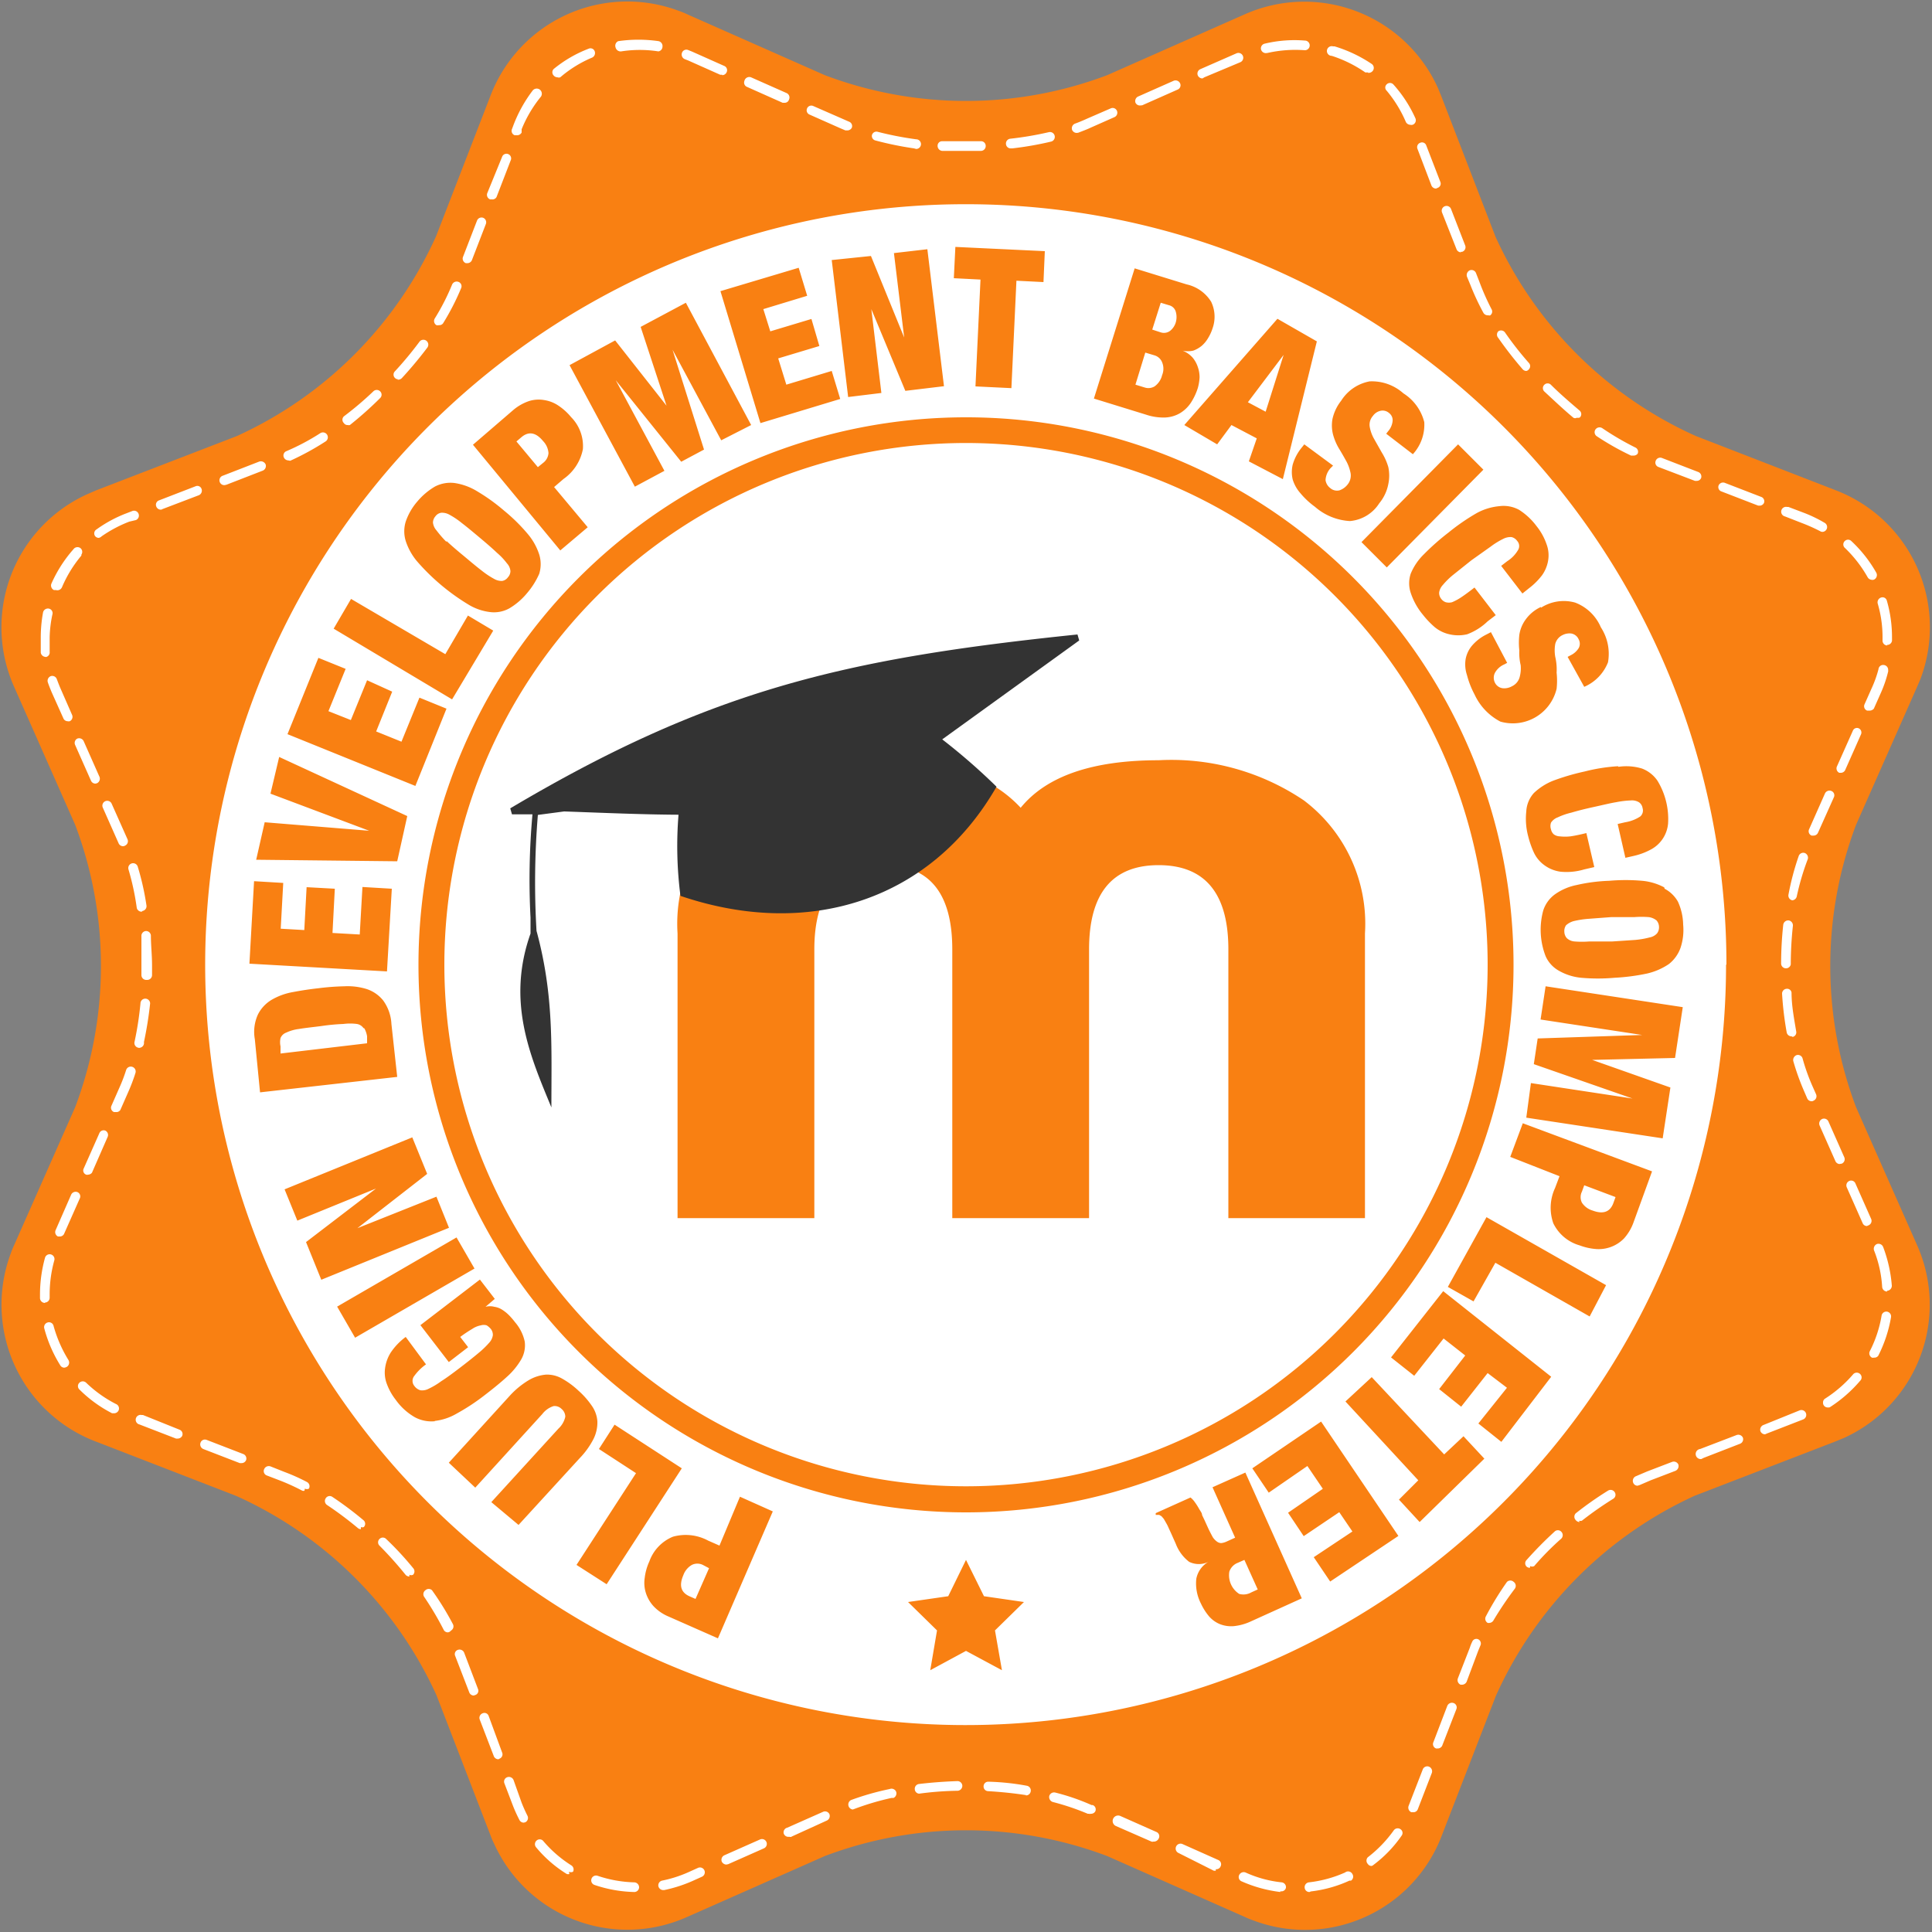
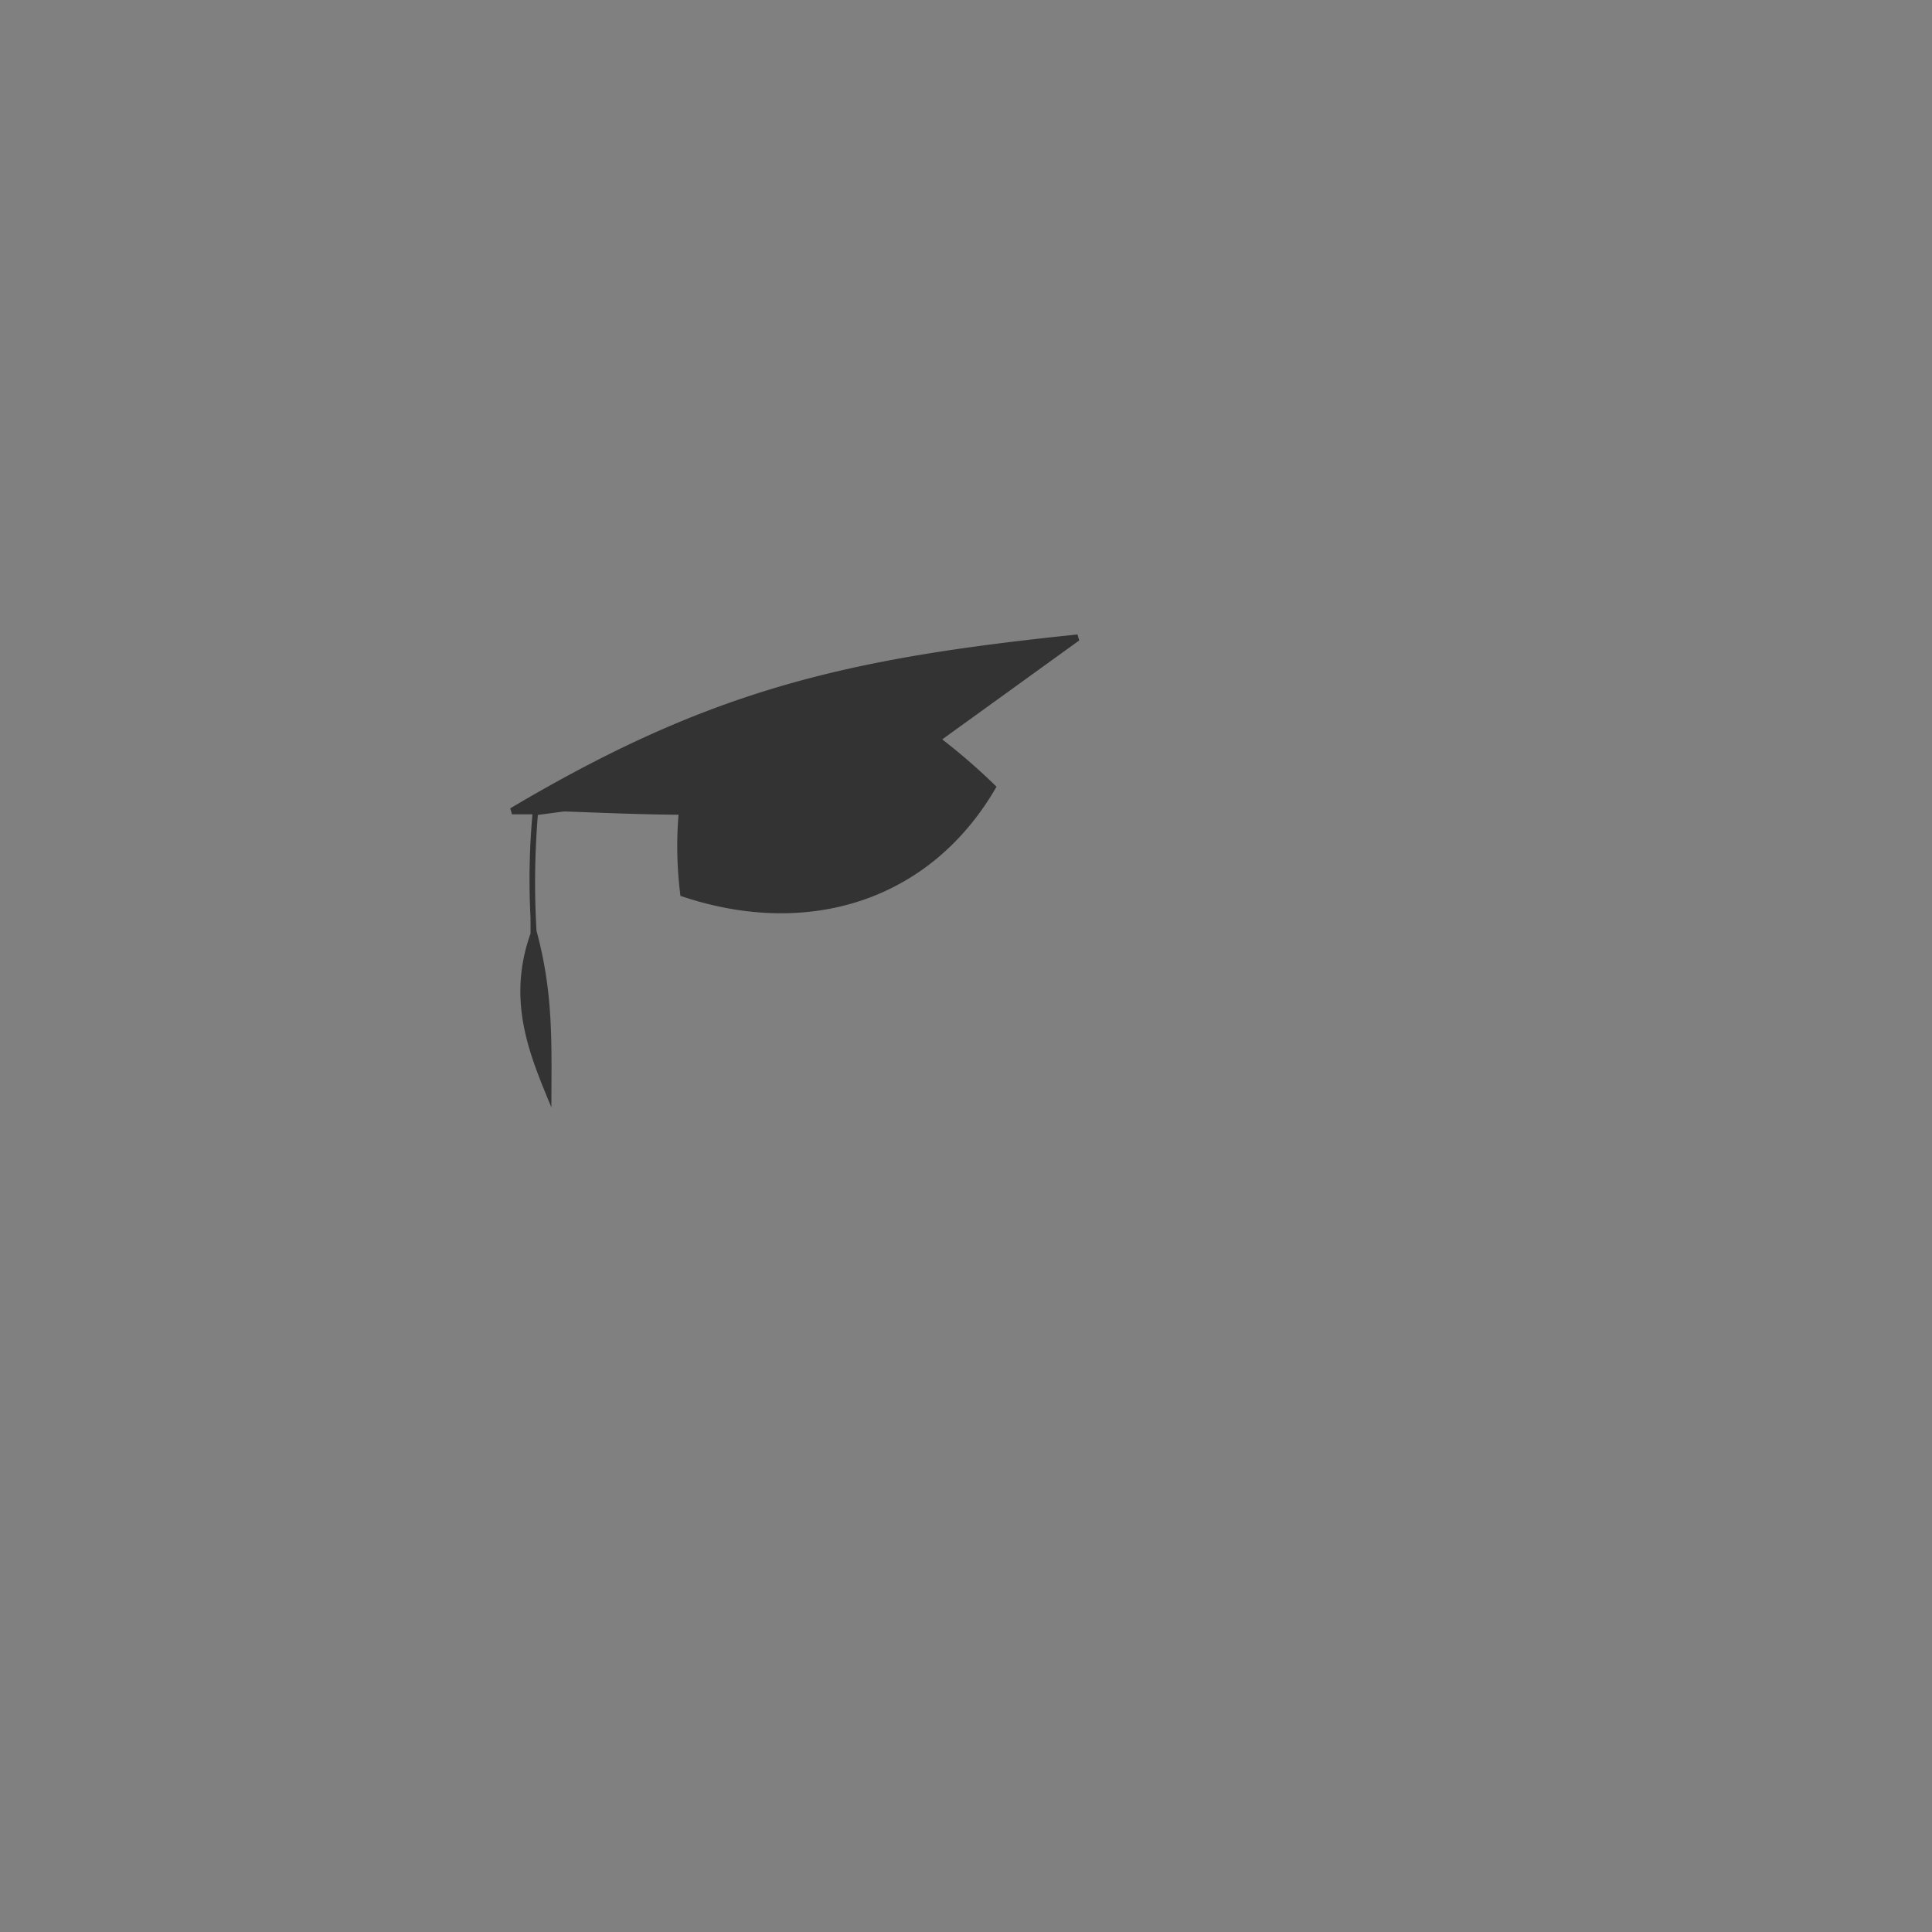
<svg xmlns="http://www.w3.org/2000/svg" id="Layer_1" data-name="Layer 1" viewBox="0 0 100 100">
  <rect x="0" y="0" width="100" height="100" fill="#808080" stroke="none" />
  <defs>
    <style>.cls-1{fill:#f98012;}.cls-2{fill:#fff;}.cls-3{fill:#333;}</style>
  </defs>
-   <path class="cls-1" d="M25.37,5A7.58,7.58,0,0,1,35.13.56a4.07,4.07,0,0,1,.44.18l7.12,3.15a20.68,20.68,0,0,0,14.62,0L64.43.74a7.59,7.59,0,0,1,10,3.82l.18.44,2.8,7.26A20.71,20.71,0,0,0,87.78,22.57L95,25.37a7.59,7.59,0,0,1,4.4,9.78l-.18.42-3.15,7.12a20.68,20.68,0,0,0,0,14.62l3.15,7.12a7.58,7.58,0,0,1-3.78,10l-.44.18-7.26,2.8A20.73,20.73,0,0,0,77.43,87.77L74.63,95a7.57,7.57,0,0,1-9.76,4.4,4.07,4.07,0,0,1-.44-.18l-7.12-3.15a20.68,20.68,0,0,0-14.62,0l-7.12,3.15a7.57,7.57,0,0,1-10-3.8,3.79,3.79,0,0,1-.18-.42l-2.8-7.26A20.73,20.73,0,0,0,12.23,77.43L5,74.63A7.58,7.58,0,0,1,.56,64.87a4.07,4.07,0,0,1,.18-.44l3.15-7.12a20.68,20.68,0,0,0,0-14.62L.74,35.57a7.56,7.56,0,0,1,3.8-10L5,25.37l7.26-2.8A20.73,20.73,0,0,0,22.57,12.23Z" />
-   <path class="cls-2" d="M32.82,97.93h0a6.87,6.87,0,0,1-2.06-.37.25.25,0,0,1,.17-.47,6.44,6.44,0,0,0,1.9.34.26.26,0,0,1,.25.26A.25.25,0,0,1,32.82,97.93Zm33.45,0h0a7,7,0,0,1-2-.55.24.24,0,0,1-.13-.33h0a.26.26,0,0,1,.33-.13,6,6,0,0,0,1.87.51.25.25,0,0,1,.22.28h0a.24.24,0,0,1-.29.18h0Zm1.51,0a.24.24,0,0,1-.25-.22.25.25,0,0,1,.22-.28h0a6.33,6.33,0,0,0,1.87-.51A.25.25,0,0,1,70,97a.25.25,0,0,1-.07.34l-.08,0a6.62,6.62,0,0,1-2,.56Zm-33.46-.1a.26.26,0,0,1-.24-.19.25.25,0,0,1,.19-.3h0a6.43,6.43,0,0,0,1.35-.43l.51-.23a.25.25,0,1,1,.2.46l-.51.23a7.32,7.32,0,0,1-1.44.46ZM29.47,97a.29.29,0,0,1-.13,0,6.47,6.47,0,0,1-1.58-1.37.25.25,0,0,1,0-.35.24.24,0,0,1,.35,0,.08.08,0,0,1,0,0,6.33,6.33,0,0,0,1.46,1.27.25.25,0,0,1,.09.33h0a.23.23,0,0,1-.21,0Zm33.46-.17h-.1L61,95.91a.25.25,0,0,1,.21-.46l1.84.82a.24.24,0,0,1,.13.33h0a.24.24,0,0,1-.25.15ZM71,96.58a.22.22,0,0,1-.2-.1.25.25,0,0,1,0-.35,6.55,6.55,0,0,0,1.34-1.39.25.25,0,0,1,.35-.06h0a.23.23,0,0,1,.06.33h0a6.5,6.5,0,0,1-1.45,1.51A.27.27,0,0,1,71,96.58Zm-33.41-.07a.28.28,0,0,1-.23-.15.26.26,0,0,1,.13-.33l1.85-.82a.25.25,0,0,1,.2.46l-1.85.82ZM59.7,95.32a.17.17,0,0,1-.1,0l-1.85-.81A.28.28,0,0,1,58,94h0l1.85.82a.24.24,0,0,1,.13.33h0A.28.28,0,0,1,59.7,95.32Zm-18.85-.25a.25.25,0,0,1-.29-.19.25.25,0,0,1,.19-.28l1.85-.82a.25.25,0,0,1,.33.12.26.26,0,0,1-.13.33l-1.8.82A.16.16,0,0,1,40.85,95.07Zm-13.74-.73a.25.25,0,0,1-.22-.13,7.89,7.89,0,0,1-.33-.72l-.45-1.18a.24.24,0,0,1,.14-.32.26.26,0,0,1,.33.14L27,93.31c.09.23.19.45.3.67a.25.25,0,0,1-.11.34h0Zm29.35-.46a.17.17,0,0,1-.1,0H56.3a12.84,12.84,0,0,0-1.81-.61.27.27,0,0,1-.18-.31.26.26,0,0,1,.3-.18,11.4,11.4,0,0,1,1.89.65h.06a.24.24,0,0,1,.13.33h0A.25.25,0,0,1,56.46,93.88Zm16.68-.08h-.09a.26.26,0,0,1-.14-.33l.73-1.88a.25.25,0,0,1,.32-.15.26.26,0,0,1,.15.33l-.73,1.89A.24.24,0,0,1,73.14,93.8Zm-29-.14a.26.26,0,0,1-.09-.49,13.83,13.83,0,0,1,2-.57.26.26,0,0,1,.33.13.26.26,0,0,1-.13.33l-.1,0a13.81,13.81,0,0,0-1.9.56Zm9-.74h0c-.64-.1-1.31-.17-2-.21a.24.24,0,0,1-.23-.25h0a.24.24,0,0,1,.24-.24h0a12.64,12.64,0,0,1,2,.21.25.25,0,0,1,.2.29.25.25,0,0,1-.28.21h0Zm-5.55-.08a.24.24,0,0,1-.24-.22.25.25,0,0,1,.21-.28c.67-.08,1.36-.13,2-.15h0a.25.25,0,0,1,.25.25.26.26,0,0,1-.24.25,16.36,16.36,0,0,0-2,.15ZM25.8,91.06a.26.26,0,0,1-.24-.16L24.83,89a.25.25,0,0,1,.15-.32.23.23,0,0,1,.31.13h0l.7,1.9a.24.24,0,0,1-.14.32Zm48.62-.56h-.09a.24.24,0,0,1-.14-.32h0l.72-1.88a.26.26,0,0,1,.33-.15.24.24,0,0,1,.14.32h0l-.73,1.88A.25.25,0,0,1,74.42,90.5Zm-49.9-2.74a.25.25,0,0,1-.23-.16l-.73-1.89a.23.23,0,0,1,.13-.31h0a.26.26,0,0,1,.33.13h0l.72,1.89a.23.23,0,0,1-.13.31h0Zm51.17-.56H75.6a.26.26,0,0,1-.14-.33l.62-1.59a1.88,1.88,0,0,1,.12-.3.23.23,0,0,1,.29-.14h0a.24.24,0,0,1,.14.32l-.12.29L75.93,87A.27.27,0,0,1,75.69,87.2ZM23.18,84.49a.24.24,0,0,1-.22-.14,16,16,0,0,0-1-1.69.25.25,0,0,1,.06-.35h0a.25.25,0,0,1,.34,0h0a15,15,0,0,1,1.08,1.75.25.25,0,0,1-.1.34h0A.22.22,0,0,1,23.18,84.49ZM77.11,84A.29.29,0,0,1,77,84a.25.25,0,0,1-.09-.34A15.57,15.57,0,0,1,78,81.88a.25.25,0,0,1,.35,0,.25.25,0,0,1,.05.36h0a18.29,18.29,0,0,0-1.11,1.65A.26.26,0,0,1,77.11,84ZM21.19,81.6a.27.27,0,0,1-.19-.08A19.65,19.65,0,0,0,19.64,80a.24.24,0,0,1,0-.34h0a.24.24,0,0,1,.35,0,16,16,0,0,1,1.39,1.5.25.25,0,0,1,0,.35h0a.22.22,0,0,1-.19,0Zm58-.45a.27.27,0,0,1-.17-.06.24.24,0,0,1,0-.35,19.84,19.84,0,0,1,1.44-1.46.24.24,0,0,1,.35,0,.25.25,0,0,1,0,.36,14.4,14.4,0,0,0-1.4,1.42.23.23,0,0,1-.21,0Zm-60.51-2a.25.25,0,0,1-.16-.06,18.27,18.27,0,0,0-1.59-1.19.25.25,0,0,1-.07-.35h0a.24.24,0,0,1,.33-.08h0a18,18,0,0,1,1.64,1.23.24.24,0,0,1,0,.34h0a.2.2,0,0,1-.15,0Zm63.08-.37a.26.26,0,0,1-.2-.1.25.25,0,0,1,0-.35,17.52,17.52,0,0,1,1.68-1.18.25.25,0,0,1,.34.09.24.24,0,0,1-.07.33h0a18.31,18.31,0,0,0-1.63,1.14.21.21,0,0,1-.15,0Zm-66-1.62a.21.21,0,0,1-.11,0,11.14,11.14,0,0,0-1.11-.51l-.73-.28a.24.24,0,0,1-.14-.32A.26.26,0,0,1,14,75.9l.73.29a10,10,0,0,1,1.16.52.25.25,0,0,1,.1.34h0a.22.22,0,0,1-.21,0Zm69-.26a.24.24,0,0,1-.22-.14.26.26,0,0,1,.11-.34h0l.61-.26,1.28-.49a.26.26,0,0,1,.33.13h0a.27.27,0,0,1-.15.33l-1.28.49-.58.25ZM12.5,75.73h-.09L10.52,75a.26.26,0,0,1-.14-.33.24.24,0,0,1,.32-.14l1.89.73a.25.25,0,0,1,.15.31h0A.25.25,0,0,1,12.5,75.73Zm75.56-.21A.26.26,0,0,1,88,75l1.88-.72a.26.26,0,0,1,.33.13h0a.25.25,0,0,1-.15.32l-1.88.73ZM9.2,74.46H9.11l-1.89-.73a.25.25,0,1,1,.11-.49l.07,0L9.29,74a.24.24,0,0,1,.14.32h0A.26.26,0,0,1,9.2,74.46Zm82.16-.22a.26.26,0,0,1-.24-.16.26.26,0,0,1,.15-.32L93.15,73a.25.25,0,1,1,.18.47l-1.88.73ZM5.91,73.15H5.8a6.78,6.78,0,0,1-1.69-1.23.24.24,0,0,1,0-.35.25.25,0,0,1,.35,0h0A6.4,6.4,0,0,0,6,72.67a.25.25,0,0,1,.14.33.26.26,0,0,1-.26.15Zm88.69-.3a.24.24,0,0,1-.24-.26.23.23,0,0,1,.11-.2,6.57,6.57,0,0,0,1.46-1.27.25.25,0,0,1,.35,0h0a.24.24,0,0,1,0,.35,7.1,7.1,0,0,1-1.57,1.37A.25.25,0,0,1,94.6,72.85ZM3.33,70.79a.24.24,0,0,1-.21-.12,7,7,0,0,1-.83-1.92.25.25,0,0,1,.18-.3.24.24,0,0,1,.3.17h0a6.79,6.79,0,0,0,.77,1.77.26.26,0,0,1-.07.35A.33.33,0,0,1,3.33,70.79ZM97,70.27a.21.21,0,0,1-.11,0,.25.25,0,0,1-.11-.33,6.32,6.32,0,0,0,.61-1.84.25.25,0,0,1,.28-.21.25.25,0,0,1,.21.28h0a7,7,0,0,1-.66,2A.24.24,0,0,1,97,70.27ZM2.32,67.44a.26.26,0,0,1-.25-.24V67a7.19,7.19,0,0,1,.26-1.9.25.25,0,0,1,.48.14A6.55,6.55,0,0,0,2.57,67v.16a.25.25,0,0,1-.24.26h0Zm95.35-.59a.26.26,0,0,1-.25-.24A6.1,6.1,0,0,0,97,64.72a.27.27,0,0,1,.15-.33.26.26,0,0,1,.32.15,7.25,7.25,0,0,1,.45,2,.26.26,0,0,1-.24.27ZM3.12,64H3a.25.25,0,0,1-.12-.33l.81-1.85A.26.26,0,0,1,4,61.7a.24.24,0,0,1,.13.33h0l-.82,1.85A.25.25,0,0,1,3.12,64Zm93.51-.54a.24.24,0,0,1-.22-.15l-.82-1.85a.25.25,0,0,1,.12-.33.24.24,0,0,1,.32.11v0l.82,1.85a.25.25,0,0,1-.13.33h0ZM4.56,60.8a.17.17,0,0,1-.1,0,.23.23,0,0,1-.14-.29v0l.82-1.85a.24.24,0,0,1,.31-.14h0a.25.25,0,0,1,.12.33l-.81,1.85A.27.27,0,0,1,4.56,60.8Zm90.64-.55a.26.26,0,0,1-.2-.15l-.82-1.85a.26.26,0,0,1,.13-.33.25.25,0,0,1,.33.13h0l.82,1.85a.25.25,0,0,1-.13.33h0ZM6,57.56H5.9a.24.24,0,0,1-.13-.33h0l.4-.91a8.26,8.26,0,0,0,.36-.94.25.25,0,1,1,.48.16,9.32,9.32,0,0,1-.38,1l-.4.91A.24.24,0,0,1,6,57.56ZM93.77,57a.25.25,0,0,1-.23-.15l-.16-.37a12.62,12.62,0,0,1-.56-1.56.27.27,0,0,1,.18-.31.25.25,0,0,1,.3.17,10.34,10.34,0,0,0,.54,1.5l.16.36a.25.25,0,0,1-.13.33h0A.17.17,0,0,1,93.77,57ZM7.16,54.23h0a.25.25,0,0,1-.2-.29,17,17,0,0,0,.31-2,.25.25,0,0,1,.5,0,19.35,19.35,0,0,1-.32,2,.25.25,0,0,1-.2.29A.14.14,0,0,1,7.16,54.23Zm85.57-.59a.25.25,0,0,1-.25-.2,16.79,16.79,0,0,1-.24-2,.25.25,0,0,1,.23-.26.23.23,0,0,1,.26.2v0c0,.67.13,1.33.24,2a.24.24,0,0,1-.18.29h0ZM7.56,50.72h0a.25.25,0,0,1-.24-.26h0v-2a.25.25,0,0,1,.23-.27h0a.25.25,0,0,1,.26.23c0,.52.06,1,.06,1.57v.47a.25.25,0,0,1-.24.26Zm84.88-.6h0a.25.25,0,0,1-.25-.25,19,19,0,0,1,.11-2,.26.26,0,0,1,.28-.23.26.26,0,0,1,.22.28,19,19,0,0,0-.11,2A.25.25,0,0,1,92.44,50.12ZM7.33,47.19A.26.26,0,0,1,7.08,47a13.42,13.42,0,0,0-.43-2,.25.25,0,0,1,.48-.14,13.76,13.76,0,0,1,.45,2,.25.25,0,0,1-.2.29h0Zm85.44-.59h0a.25.25,0,0,1-.2-.29,13.69,13.69,0,0,1,.53-2,.25.25,0,0,1,.31-.16.26.26,0,0,1,.16.32A13,13,0,0,0,93,46.4.26.26,0,0,1,92.77,46.6ZM6.37,43.8a.25.25,0,0,1-.23-.15L5.32,41.8a.25.25,0,0,1,.46-.2h0l.82,1.84a.25.25,0,0,1-.13.33h0A.17.17,0,0,1,6.37,43.8Zm87.5-.55h-.1a.24.24,0,0,1-.13-.33h0l.82-1.85a.26.26,0,0,1,.33-.13.24.24,0,0,1,.13.33h0L94.1,43.1A.25.25,0,0,1,93.87,43.25ZM4.94,40.56a.25.25,0,0,1-.23-.15l-.82-1.85A.25.25,0,0,1,4,38.23a.26.26,0,0,1,.33.13l.82,1.85a.26.26,0,0,1-.13.33ZM95.3,40h-.1a.25.25,0,0,1-.12-.33l.82-1.84a.23.23,0,0,1,.29-.14h0a.24.24,0,0,1,.14.31v0l-.82,1.85A.25.25,0,0,1,95.3,40ZM3.5,37.33a.24.24,0,0,1-.22-.15l-.61-1.36c-.07-.17-.14-.34-.2-.52a.26.26,0,0,1,.15-.3.25.25,0,0,1,.32.15h0c.06.16.12.32.19.48L3.73,37a.25.25,0,0,1-.12.33A.21.21,0,0,1,3.5,37.33Zm93.24-.55h-.1a.24.24,0,0,1-.13-.33h0l.36-.81a6,6,0,0,0,.36-1,.24.24,0,0,1,.27-.22.25.25,0,0,1,.23.27.19.19,0,0,1,0,.07,6.32,6.32,0,0,1-.38,1.11l-.36.81A.29.29,0,0,1,96.74,36.78ZM2.36,34a.26.26,0,0,1-.25-.22c0-.26,0-.53,0-.79a7.07,7.07,0,0,1,.12-1.3.26.26,0,0,1,.29-.19.24.24,0,0,1,.2.27v0A6.16,6.16,0,0,0,2.57,33c0,.25,0,.49,0,.74a.24.24,0,0,1-.21.27h0Zm95.32-.59h0a.25.25,0,0,1-.24-.26h0V33a6.14,6.14,0,0,0-.25-1.76.26.26,0,0,1,.17-.31.23.23,0,0,1,.3.15v0a6.82,6.82,0,0,1,.27,1.9v.18a.25.25,0,0,1-.26.22ZM2.89,30.54h-.1a.26.26,0,0,1-.13-.33A6.93,6.93,0,0,1,3.8,28.43a.26.26,0,0,1,.35-.07.25.25,0,0,1,.06.35.1.1,0,0,1,0,.05,6.5,6.5,0,0,0-1,1.63A.26.26,0,0,1,2.89,30.54Zm94-.53a.26.26,0,0,1-.22-.13,6.56,6.56,0,0,0-1.19-1.53.24.24,0,0,1,0-.34h0a.24.24,0,0,1,.35,0,6.82,6.82,0,0,1,1.29,1.64A.26.26,0,0,1,97,30h0a.22.22,0,0,1-.16,0ZM5.11,27.84a.24.24,0,0,1-.2-.11A.24.24,0,0,1,5,27.4H5a6.72,6.72,0,0,1,1.54-.83l.31-.12a.25.25,0,0,1,.32.14.25.25,0,0,1-.14.33L6.69,27a6.75,6.75,0,0,0-1.43.76A.28.28,0,0,1,5.11,27.84Zm89.28-.32a.29.29,0,0,1-.13,0,9,9,0,0,0-1-.45l-.87-.34a.25.25,0,1,1,.11-.49l.07,0,.87.33a7.13,7.13,0,0,1,1,.49.25.25,0,0,1-.12.47ZM8.32,26.38a.25.25,0,0,1-.23-.16.24.24,0,0,1,.14-.32l1.89-.73a.23.23,0,0,1,.31.13h0a.26.26,0,0,1-.13.33h0l-1.89.72A.15.15,0,0,1,8.32,26.38Zm82.8-.21H91l-1.89-.73a.24.24,0,0,1-.16-.3s0,0,0,0a.25.25,0,0,1,.32-.15l1.89.73a.24.24,0,0,1,.14.32h0A.26.26,0,0,1,91.12,26.17ZM11.63,25.11a.25.25,0,0,1-.27-.22.25.25,0,0,1,.18-.27l1.88-.73a.27.27,0,0,1,.33.15.26.26,0,0,1-.15.32l-1.88.73Zm76.19-.22h-.09l-1.89-.72a.24.24,0,0,1-.14-.32h0a.25.25,0,0,1,.31-.15h0l1.89.73a.25.25,0,0,1,.15.31h0A.24.24,0,0,1,87.82,24.89Zm-72.9-1.06a.26.26,0,0,1-.23-.16.24.24,0,0,1,.14-.32,11.73,11.73,0,0,0,1.75-.93.25.25,0,0,1,.27.43h0a14.1,14.1,0,0,1-1.83,1Zm69.61-.25h-.11a14.07,14.07,0,0,1-1.77-1,.25.25,0,0,1-.07-.35h0a.26.26,0,0,1,.35-.07,14.67,14.67,0,0,0,1.71,1,.24.24,0,0,1,.12.33h0A.27.27,0,0,1,84.53,23.58ZM18,22a.22.22,0,0,1-.2-.1.24.24,0,0,1,0-.35,17,17,0,0,0,1.52-1.29.25.25,0,0,1,.36,0,.24.24,0,0,1,0,.34h0A18.79,18.79,0,0,1,18.11,22,.21.21,0,0,1,18,22Zm63.61-.37a.22.22,0,0,1-.16,0c-.52-.43-1-.89-1.52-1.37a.24.24,0,0,1,0-.34h0a.24.24,0,0,1,.35,0c.48.48,1,.92,1.49,1.34a.24.24,0,0,1,0,.35.29.29,0,0,1-.2,0Zm-61-2a.22.22,0,0,1-.17-.07.24.24,0,0,1,0-.34h0a18.39,18.39,0,0,0,1.27-1.53.25.25,0,1,1,.41.3c-.4.53-.84,1.06-1.31,1.57a.27.27,0,0,1-.24.09ZM79,19.2a.25.25,0,0,1-.19-.09,19.54,19.54,0,0,1-1.26-1.62.25.25,0,0,1,0-.34h0a.25.25,0,0,1,.35.06h0a17,17,0,0,0,1.23,1.57.24.24,0,0,1,0,.34h0A.2.2,0,0,1,79,19.2ZM22.72,16.83a.29.29,0,0,1-.13,0,.25.25,0,0,1-.09-.34,11.67,11.67,0,0,0,.9-1.76.26.26,0,0,1,.33-.14.24.24,0,0,1,.14.32h0a12.64,12.64,0,0,1-.94,1.83A.24.24,0,0,1,22.72,16.83ZM77,16.32a.26.26,0,0,1-.22-.13,12.91,12.91,0,0,1-.68-1.46l-.17-.41a.27.27,0,0,1,.15-.33.25.25,0,0,1,.32.15l.16.41A12.51,12.51,0,0,0,77.2,16a.24.24,0,0,1-.08.33h0Zm-52.8-2.7h-.09a.25.25,0,0,1-.15-.31h0l.73-1.89a.25.25,0,0,1,.31-.15h0a.25.25,0,0,1,.15.32l-.73,1.89a.26.26,0,0,1-.26.14Zm51.42-.56a.25.25,0,0,1-.23-.16L74.64,11a.25.25,0,1,1,.47-.17l.73,1.88a.25.25,0,0,1-.15.32.16.16,0,0,1-.09,0ZM25.46,10.32h-.09a.25.25,0,0,1-.15-.32L26,8.09a.24.24,0,0,1,.43.22h0l-.73,1.89A.24.24,0,0,1,25.46,10.32Zm48.87-.56a.26.26,0,0,1-.24-.16l-.72-1.89a.24.24,0,0,1,.14-.32.23.23,0,0,1,.31.13h0l.73,1.89a.23.23,0,0,1-.13.31h0ZM50,7.81H48.77a.26.26,0,0,1-.24-.27.23.23,0,0,1,.23-.23h0c.67,0,1.33,0,2,0a.24.24,0,0,1,.26.24.25.25,0,0,1-.24.26H50Zm2.31-.13a.24.24,0,0,1-.24-.22.25.25,0,0,1,.22-.28h0a17,17,0,0,0,2-.34.25.25,0,1,1,.11.49,17.08,17.08,0,0,1-2,.35Zm-5,0h0a17.3,17.3,0,0,1-2-.41A.24.24,0,0,1,45.13,7h0a.24.24,0,0,1,.29-.18h0a17.22,17.22,0,0,0,2,.39.25.25,0,0,1,0,.5ZM26.73,7h-.09a.24.24,0,0,1-.14-.32h0l.06-.16a7.19,7.19,0,0,1,1-1.82.27.27,0,0,1,.37-.07A.27.27,0,0,1,28,5h0a6.55,6.55,0,0,0-1,1.69v.17A.27.27,0,0,1,26.73,7Zm29-.12a.26.26,0,0,1-.24-.16.26.26,0,0,1,.15-.32c.22-.08.43-.17.63-.26l1.22-.53a.24.24,0,0,1,.32.12h0a.25.25,0,0,1-.12.33l-1.22.54c-.21.1-.43.18-.66.27ZM43.85,6.75h-.09l-.26-.11-1.6-.71a.24.24,0,0,1-.13-.31h0a.24.24,0,0,1,.33-.13h0l1.6.7.25.11a.24.24,0,0,1,.14.31v0A.26.26,0,0,1,43.85,6.75ZM73,6.46a.27.27,0,0,1-.23-.14,6.5,6.5,0,0,0-1-1.63.22.22,0,0,1,0-.32l0,0a.24.24,0,0,1,.35,0,6.76,6.76,0,0,1,1.14,1.75.25.25,0,0,1-.12.33A.23.23,0,0,1,73,6.46Zm-14-1a.25.25,0,0,1-.23-.15A.26.26,0,0,1,58.9,5l1.85-.82a.26.26,0,0,1,.33.13.24.24,0,0,1-.11.32h0l-1.85.82ZM40.62,5.32h-.11L38.67,4.5a.24.24,0,0,1-.14-.31v0A.26.26,0,0,1,38.87,4h0l1.85.82a.25.25,0,0,1,.12.33A.23.23,0,0,1,40.62,5.32ZM62.24,4.06A.27.27,0,0,1,62,3.91a.25.25,0,0,1,.13-.33h0L64,2.76a.25.25,0,0,1,.2.46L62.34,4ZM28.85,4a.25.25,0,0,1-.19-.09.24.24,0,0,1,0-.34h0a6.54,6.54,0,0,1,1.81-1.05.23.23,0,0,1,.31.13h0a.26.26,0,0,1-.13.33h0A6.23,6.23,0,0,0,29,4,.2.2,0,0,1,28.85,4Zm8.53-.13h-.1l-1.66-.74-.18-.07a.26.26,0,0,1-.14-.33.24.24,0,0,1,.32-.14l.2.08,1.66.74a.24.24,0,0,1,.13.33.25.25,0,0,1-.23.15Zm33.43-.12h-.14a6.57,6.57,0,0,0-1.74-.86A.25.25,0,1,1,69,2.4l.08,0A7.14,7.14,0,0,1,71,3.31a.25.25,0,0,1,.06.35h0a.27.27,0,0,1-.25.11Zm-5.29-1a.26.26,0,0,1-.25-.19.25.25,0,0,1,.19-.3h0a6.61,6.61,0,0,1,2.08-.16.25.25,0,0,1,0,.5,6.57,6.57,0,0,0-1.93.14ZM34.08,2.66h0a6.25,6.25,0,0,0-1.93,0,.27.27,0,0,1-.29-.21A.26.26,0,0,1,32,2.13a7.32,7.32,0,0,1,2.09,0,.26.26,0,0,1,.2.29A.25.25,0,0,1,34.08,2.66ZM50,22.93a27,27,0,1,0,27,27A27,27,0,0,0,50,22.93ZM60.07,17.2l-.43-.14.44-1.39.43.13a.48.48,0,0,1,.35.34,1,1,0,0,1,0,.54.88.88,0,0,1-.29.44A.53.53,0,0,1,60.07,17.2Zm4,63.69a.74.74,0,0,0-.44.46,1.15,1.15,0,0,0,.51,1.15.82.82,0,0,0,.63-.08l.33-.15-.69-1.53ZM35.81,81a1,1,0,0,0-.44.53c-.23.53-.13.89.31,1.09l.32.14.7-1.59L36.38,81A.64.64,0,0,0,35.81,81Zm-17-27.79a.51.51,0,0,0-.34-.21,2.66,2.66,0,0,0-.69,0,10.67,10.67,0,0,0-1.16.11c-.48.06-.86.1-1.15.15a2.17,2.17,0,0,0-.66.19.5.5,0,0,0-.29.28,1,1,0,0,0,0,.43v.37L19,54v-.36a1.25,1.25,0,0,0-.14-.41ZM59.76,20a1,1,0,0,0,.39-.58.87.87,0,0,0,0-.67.61.61,0,0,0-.37-.35l-.5-.15-.51,1.66.49.15A.62.62,0,0,0,59.76,20ZM23.11,28q.34.32.9.78c.37.31.68.57.93.76a4.31,4.31,0,0,0,.63.42.78.78,0,0,0,.42.11.46.46,0,0,0,.3-.19.48.48,0,0,0,.13-.32.67.67,0,0,0-.18-.4,3.39,3.39,0,0,0-.52-.55c-.23-.22-.53-.48-.9-.79s-.67-.56-.92-.75a4,4,0,0,0-.64-.43.77.77,0,0,0-.42-.1.45.45,0,0,0-.3.18.51.51,0,0,0-.13.33.73.73,0,0,0,.18.4,5.88,5.88,0,0,0,.52.6ZM82.44,62.66c.54.2.89.07,1.06-.37l.12-.33L82,61.35l-.12.33a.64.64,0,0,0,0,.57A1,1,0,0,0,82.44,62.66Zm2.9-15.19a4.82,4.82,0,0,0-.76,0H83.39l-1.2.09a4.88,4.88,0,0,0-.75.12,1,1,0,0,0-.38.21.52.52,0,0,0-.09.34.51.51,0,0,0,.13.33.66.66,0,0,0,.4.17,4.82,4.82,0,0,0,.76,0h1.19l1.2-.08a4.58,4.58,0,0,0,.74-.13.68.68,0,0,0,.38-.21.52.52,0,0,0,.1-.34.51.51,0,0,0-.13-.33A.8.8,0,0,0,85.34,47.47Zm4,2.46A39.36,39.36,0,1,1,50,10.57h0A39.36,39.36,0,0,1,89.36,49.93h0Zm-3.2-4A3,3,0,0,0,85,45.59a9.77,9.77,0,0,0-1.71,0,8.79,8.79,0,0,0-1.69.22,2.93,2.93,0,0,0-1.13.49,1.67,1.67,0,0,0-.59.82A3.78,3.78,0,0,0,80,49.49a1.6,1.6,0,0,0,.68.75,2.87,2.87,0,0,0,1.17.37,9.77,9.77,0,0,0,1.71,0,10.71,10.71,0,0,0,1.69-.22,3.35,3.35,0,0,0,1.13-.49,1.86,1.86,0,0,0,.6-.83,2.92,2.92,0,0,0,.14-1.21,3,3,0,0,0-.27-1.19,1.71,1.71,0,0,0-.69-.67Zm-2.39-6.27a9.06,9.06,0,0,0-1.72.27,11.83,11.83,0,0,0-1.64.48,3.11,3.11,0,0,0-1,.64A1.54,1.54,0,0,0,79,42a3.51,3.51,0,0,0,.1,1.29,4.8,4.8,0,0,0,.29.83,1.68,1.68,0,0,0,.53.65,1.81,1.81,0,0,0,.86.35A3.2,3.2,0,0,0,82,45l.52-.12-.41-1.76c-.33.08-.61.14-.83.17a2.44,2.44,0,0,1-.54,0,.57.57,0,0,1-.31-.1.46.46,0,0,1-.15-.26.53.53,0,0,1,0-.35.7.7,0,0,1,.34-.27,3.61,3.61,0,0,1,.72-.25c.3-.09.69-.19,1.15-.29s.86-.2,1.17-.25a4.78,4.78,0,0,1,.76-.09.69.69,0,0,1,.42.1.45.45,0,0,1,.18.3.41.41,0,0,1-.12.43,2,2,0,0,1-.78.3l-.39.09.4,1.75.44-.1a3.46,3.46,0,0,0,.88-.33,1.69,1.69,0,0,0,.89-1.35,3.81,3.81,0,0,0-.55-2.21,1.7,1.7,0,0,0-.8-.63,2.8,2.8,0,0,0-1.22-.09Zm-4-8.24a2,2,0,0,0-.8.67,1.79,1.79,0,0,0-.31.77,3.66,3.66,0,0,0,0,.81,2.69,2.69,0,0,0,.07.76,1.72,1.72,0,0,1-.06.64.73.73,0,0,1-.39.45.8.8,0,0,1-.5.1.52.52,0,0,1-.39-.3.57.57,0,0,1,0-.48,1,1,0,0,1,.49-.45l.15-.08-.84-1.59-.23.12a2.36,2.36,0,0,0-.75.58,1.51,1.51,0,0,0-.33.7,1.74,1.74,0,0,0,.07.82,4.51,4.51,0,0,0,.39,1,3,3,0,0,0,1.34,1.41,2.33,2.33,0,0,0,2.91-1.7,3.84,3.84,0,0,0,0-.83A2.87,2.87,0,0,0,80.5,34a1.89,1.89,0,0,1,0-.67.7.7,0,0,1,.38-.46.79.79,0,0,1,.45-.08.51.51,0,0,1,.38.3.47.47,0,0,1,0,.46,1,1,0,0,1-.42.37l-.15.08L82,35.55a2.29,2.29,0,0,0,1.23-1.27,2.51,2.51,0,0,0-.37-1.81,2.36,2.36,0,0,0-1.33-1.28,2.18,2.18,0,0,0-1.76.26ZM50,21.6A28.34,28.34,0,1,0,78.34,49.94h0A28.33,28.33,0,0,0,50,21.6Zm27.6,4.6a3,3,0,0,0-1.17.36,11,11,0,0,0-1.45,1,12.46,12.46,0,0,0-1.28,1.13,3,3,0,0,0-.68,1,1.56,1.56,0,0,0,0,1,3.49,3.49,0,0,0,.63,1.13,4.62,4.62,0,0,0,.61.64,1.8,1.8,0,0,0,.76.37,2,2,0,0,0,.92,0A3.08,3.08,0,0,0,77,32.16l.42-.32-1.1-1.43c-.27.21-.5.38-.68.5a2.77,2.77,0,0,1-.48.26.62.62,0,0,1-.33,0A.48.48,0,0,1,74.6,31a.49.49,0,0,1-.11-.33.72.72,0,0,1,.19-.39,3.87,3.87,0,0,1,.54-.53l.94-.75,1-.71a3.91,3.91,0,0,1,.65-.4.8.8,0,0,1,.43-.09.5.5,0,0,1,.29.2.39.39,0,0,1,.06.44,1.7,1.7,0,0,1-.58.61l-.31.24,1.1,1.43.35-.28a3.54,3.54,0,0,0,.67-.67,1.84,1.84,0,0,0,.31-.75,1.64,1.64,0,0,0-.08-.85,3.09,3.09,0,0,0-.52-.94,3.43,3.43,0,0,0-.9-.84A1.68,1.68,0,0,0,77.6,26.2ZM75.47,23l-5,5.06,1.31,1.31,5-5.06ZM69,22.5a2.86,2.86,0,0,0,.32.74c.14.23.27.46.38.66a2.21,2.21,0,0,1,.21.61.74.74,0,0,1-.16.57.91.91,0,0,1-.42.3.53.53,0,0,1-.48-.12.62.62,0,0,1-.24-.41,1,1,0,0,1,.26-.62L69,24.1,67.51,23l-.16.2a2.46,2.46,0,0,0-.44.85,1.67,1.67,0,0,0,0,.77,1.92,1.92,0,0,0,.4.71,4.15,4.15,0,0,0,.75.7,3,3,0,0,0,1.81.74,2,2,0,0,0,1.52-.92,2.2,2.2,0,0,0,.47-1,2.13,2.13,0,0,0,0-.87,3,3,0,0,0-.34-.76l-.39-.69a1.93,1.93,0,0,1-.23-.62.68.68,0,0,1,.16-.58.65.65,0,0,1,.37-.26.5.5,0,0,1,.47.11.46.46,0,0,1,.18.42.94.94,0,0,1-.23.52l-.1.13,1.38,1.06a2.26,2.26,0,0,0,.59-1.66,2.48,2.48,0,0,0-1.08-1.49,2.45,2.45,0,0,0-1.75-.62,2.22,2.22,0,0,0-1.47,1,2.34,2.34,0,0,0-.45.94A1.89,1.89,0,0,0,69,22.5Zm-2.88-6L61.3,22,63,23l.74-1,1.31.69-.41,1.19,1.76.92,1.76-7.13Zm-9.5,4.13,2.69.83a2.82,2.82,0,0,0,1,.15,1.67,1.67,0,0,0,.76-.22,1.77,1.77,0,0,0,.56-.53,3.11,3.11,0,0,0,.37-.78,2.53,2.53,0,0,0,.09-.55A1.6,1.6,0,0,0,62,19a1.47,1.47,0,0,0-.27-.49,1.35,1.35,0,0,0-.52-.36h0a1.28,1.28,0,0,0,.55,0,1.48,1.48,0,0,0,.44-.25,1.6,1.6,0,0,0,.33-.4,2.27,2.27,0,0,0,.23-.5,1.79,1.79,0,0,0-.07-1.38,2,2,0,0,0-1.27-.9l-2.69-.83ZM49.37,14.4l1.38.07L50.49,20l1.86.09.26-5.56,1.4.07.07-1.6-4.63-.22Zm-6.32-.94.85,7.09,1.72-.21L45.1,16h0l1.76,4.23,2-.24L48,12.9l-1.73.2.53,4.37h0l-1.72-4.22Zm-5.76,1.61,2.07,6.83,4.13-1.25-.44-1.45-2.35.71-.42-1.36,2.13-.64L42,16.51l-2.13.64L39.51,16l2.27-.69-.44-1.45ZM29.48,18.9l3.38,6.29,1.53-.82-2.52-4.69h0l3.39,4.22,1.18-.63L34.81,18.1h0l2.52,4.69L38.88,22,35.5,15.67l-2.34,1.25L34.5,21h0l-2.66-3.38Zm-5,4.12L29,28.49l1.42-1.2-1.74-2.08.49-.42a2.45,2.45,0,0,0,1-1.54,2.13,2.13,0,0,0-.61-1.66,3,3,0,0,0-.65-.59,1.78,1.78,0,0,0-.73-.29,1.67,1.67,0,0,0-.8.05,2.5,2.5,0,0,0-.81.46ZM21,28a3.14,3.14,0,0,0,.6,1.07,11.16,11.16,0,0,0,2.61,2.2,2.79,2.79,0,0,0,1.15.41,1.64,1.64,0,0,0,1-.19,3.48,3.48,0,0,0,.92-.79,4,4,0,0,0,.63-1,1.7,1.7,0,0,0,0-1,3.14,3.14,0,0,0-.6-1.07,9.22,9.22,0,0,0-1.22-1.2,9.79,9.79,0,0,0-1.39-1A3.11,3.11,0,0,0,23.52,25a1.74,1.74,0,0,0-1,.18,3.52,3.52,0,0,0-.93.79A3.11,3.11,0,0,0,21,27,1.7,1.7,0,0,0,21,28Zm-3.73,4.54L23.4,36.2l2.13-3.56-1.31-.78-1.17,2L18.17,31ZM14.88,38l6.62,2.68,1.61-4-1.4-.57-.93,2.28-1.31-.53.83-2.06L19,35.21l-.84,2.06L17,36.81l.89-2.19-1.41-.57Zm-1.62,6.5,7.3.08.52-2.34-6.63-3.06L14,41.08,19.11,43h0l-5.41-.44Zm-.35,5.38,7.12.4L20.28,46l-1.52-.09-.14,2.46-1.41-.08L17.33,46l-1.46-.08-.12,2.22-1.22-.07.13-2.37-1.51-.09Zm.55,6.66,7.1-.8L20.26,53a2.25,2.25,0,0,0-.43-1.22A1.83,1.83,0,0,0,19,51.2a3.31,3.31,0,0,0-1.17-.15,12.64,12.64,0,0,0-1.34.1c-.46.05-.91.12-1.33.2a3.31,3.31,0,0,0-1.1.4,1.86,1.86,0,0,0-.71.76,2.17,2.17,0,0,0-.16,1.28Zm3.17,9.7,6.61-2.69-.65-1.61L18.5,63.57h0l3.61-2.81-.77-1.89-6.61,2.69.66,1.62,4.07-1.66h0l-3.62,2.77Zm1.75,3,6.18-3.58-.93-1.61-6.18,3.58Zm4.1,4.31a2.9,2.9,0,0,0,1.17-.39A10.77,10.77,0,0,0,25,72.28c.47-.36.88-.69,1.22-1a3.73,3.73,0,0,0,.76-.92,1.47,1.47,0,0,0,.18-.92,2.25,2.25,0,0,0-.5-1,3.65,3.65,0,0,0-.31-.36,2,2,0,0,0-.36-.29,1,1,0,0,0-.4-.15.9.9,0,0,0-.46,0h0l.48-.41-.77-1-3.08,2.36,1.47,1.91,1-.77-.41-.53a6.9,6.9,0,0,1,.63-.42,1.14,1.14,0,0,1,.44-.18.51.51,0,0,1,.3,0,.91.91,0,0,1,.21.18.49.49,0,0,1,.11.33.72.72,0,0,1-.19.39,4.59,4.59,0,0,1-.55.53c-.24.2-.55.45-.93.74s-.7.53-1,.72a3.86,3.86,0,0,1-.65.39.71.71,0,0,1-.43.08.58.58,0,0,1-.31-.22.41.41,0,0,1,0-.53,2.58,2.58,0,0,1,.6-.59L21,69.2a3.25,3.25,0,0,0-.77.8,2,2,0,0,0-.3.83,1.64,1.64,0,0,0,.1.82,3,3,0,0,0,.45.8,3.12,3.12,0,0,0,1,.91,1.82,1.82,0,0,0,1.05.2Zm4.36,5.38L30,75.48a4.17,4.17,0,0,0,.72-1,1.92,1.92,0,0,0,.2-.91,1.59,1.59,0,0,0-.29-.81,4.28,4.28,0,0,0-.69-.78,4.24,4.24,0,0,0-.84-.62,1.57,1.57,0,0,0-.84-.21,2.12,2.12,0,0,0-.88.28,4.38,4.38,0,0,0-1,.82l-3.15,3.46L24.6,77l3.47-3.81a1.19,1.19,0,0,1,.58-.41.5.5,0,0,1,.42.15.53.53,0,0,1,.19.4,1.19,1.19,0,0,1-.36.62l-3.47,3.8ZM31.4,82l3.89-6-3.48-2.26L31,75l1.92,1.25L29.84,81ZM40,78.23l-1.7-.76L37.24,80l-.59-.26a2.45,2.45,0,0,0-1.82-.2,2.17,2.17,0,0,0-1.22,1.28,2.84,2.84,0,0,0-.24.85,1.72,1.72,0,0,0,.06.78,1.84,1.84,0,0,0,.4.69,2.26,2.26,0,0,0,.77.53l2.56,1.13Zm11.5,6.16L53,82.92l-2.07-.3L50,80.74l-.92,1.88-2.08.3,1.5,1.47-.35,2.06,1.85-1,1.86,1Zm15.88-1.66-2.92-6.51-1.7.76,1.17,2.61-.44.2a.9.9,0,0,1-.28.08A.38.38,0,0,1,63,79.8a.88.88,0,0,1-.23-.24c-.08-.15-.16-.3-.23-.45l-.2-.44-.12-.25c0-.11-.1-.22-.16-.33a3,3,0,0,0-.21-.33,1.09,1.09,0,0,0-.23-.25l-1.8.81v.09H60l.12.07.12.14.12.21a2.1,2.1,0,0,1,.13.26l.12.26.25.56a2.13,2.13,0,0,0,.69.93,1.14,1.14,0,0,0,1,0h0a1.29,1.29,0,0,0-.63.88A2.28,2.28,0,0,0,62.16,83a3,3,0,0,0,.41.65,1.51,1.51,0,0,0,.56.41,1.6,1.6,0,0,0,.72.11,2.74,2.74,0,0,0,.88-.24Zm5-3.23-4-5.92L64.82,76l.85,1.26,2-1.38.8,1.18-1.8,1.24.81,1.21,1.84-1.24.68,1L68,80.6l.85,1.26Zm4.45-4-1.08-1.16-1,.94-3.75-4-1.36,1.26,3.77,4.08-1,1,1.07,1.16Zm3.46-4.24L74.7,66.83,72,70.26l1.2.95,1.52-1.93,1.12.88L74.49,71.9l1.14.91L77,71.07l1,.76-1.48,1.85,1.19.95Zm2.84-4.74L76.94,63l-2,3.61,1.33.75,1.13-2,4.88,2.78Zm2.38-5.89-6.69-2.49-.65,1.74,2.55,1-.23.61a2.42,2.42,0,0,0-.09,1.83,2.18,2.18,0,0,0,1.36,1.14,3.08,3.08,0,0,0,.85.19,1.83,1.83,0,0,0,1.45-.55,2.51,2.51,0,0,0,.48-.8Zm-3.1-5.77h0l4.29-.1.4-2.63L80,51.05l-.26,1.72,5.26.8h0l-5.41.18-.2,1.33,5.11,1.78h0l-5.26-.8L79,57.85l7.06,1.07.4-2.63ZM27,22.62l-.27.23,1.11,1.33.27-.22a.7.7,0,0,0,.28-.51,1,1,0,0,0-.28-.62Q27.56,22.16,27,22.62Zm39.44-4.25h0l-1.85,2.45.92.49Z" />
-   <path class="cls-1" d="M63.58,63.05V49.14c0-2.9-1.21-4.36-3.61-4.36s-3.6,1.46-3.6,4.36V63.05H49.29V49.14c0-2.9-1.18-4.36-3.54-4.36s-3.6,1.46-3.6,4.36V63.05H35.07V48.32a8,8,0,0,1,3.16-6.89,12.25,12.25,0,0,1,7.52-2.08q4.8,0,7.08,2.46,2-2.46,7.14-2.46a12.25,12.25,0,0,1,7.52,2.08,8,8,0,0,1,3.16,6.89V63.05Z" />
  <path class="cls-3" d="M55.86,33.15l-.09-.31c-12,1.24-19,2.85-29.36,9l.09.31,1.06,0a37.7,37.7,0,0,0-.1,5.35l0,.82c-1.26,3.55,0,6.38,1.08,9,0-3.21.13-5.82-.77-9.14a42.62,42.62,0,0,1,.07-6L29.2,42c2,.07,4,.16,5.92.17a20.13,20.13,0,0,0,.1,4.2c6.68,2.27,13,.2,16.36-5.65a31.91,31.91,0,0,0-2.81-2.45Z" />
</svg>